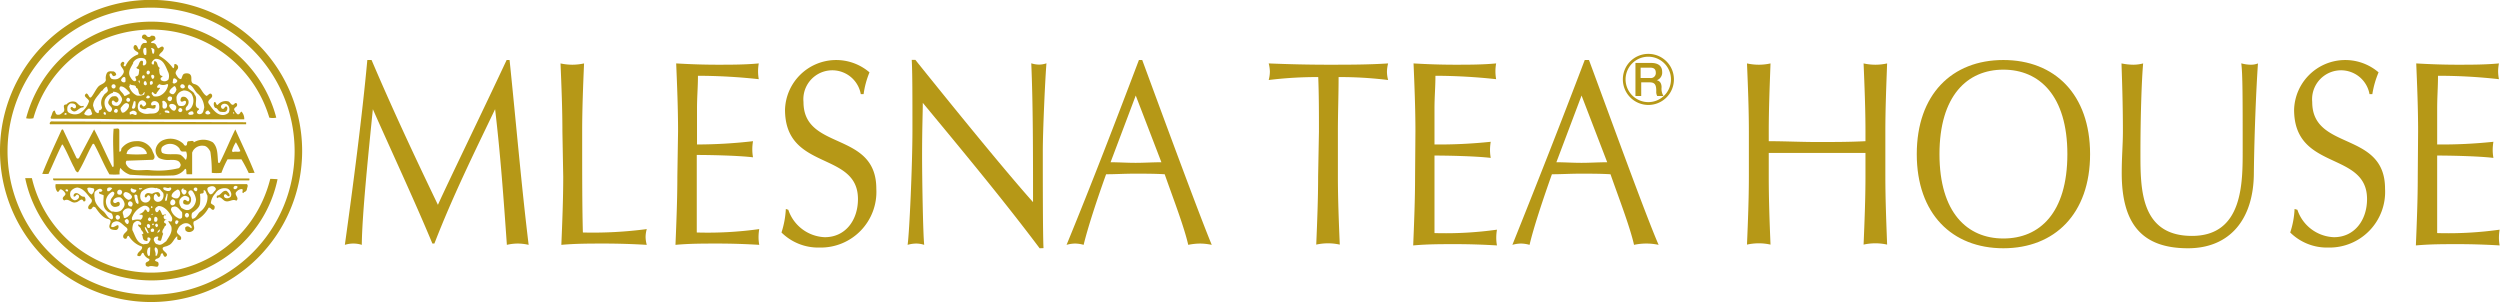
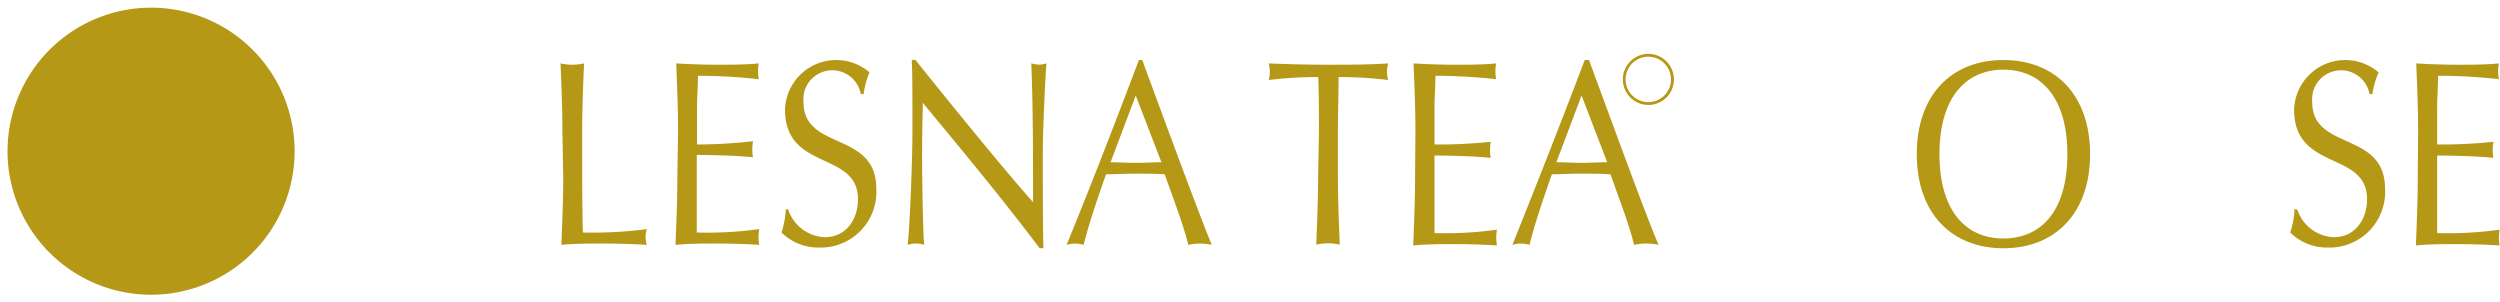
<svg xmlns="http://www.w3.org/2000/svg" viewBox="0 0 212.48 25.67">
  <defs>
    <style>.a{fill:#b69817;}</style>
  </defs>
  <title>logo01</title>
-   <path class="a" d="M31.58,5.1c1.79,4.2,3.63,8.13,5.64,12.31C38,15.67,41.13,9.23,43.06,5.1h.25c.59,5.72,1,10.59,1.62,15.71A4.22,4.22,0,0,0,44,20.7a4.13,4.13,0,0,0-.92.11c-.28-4-.55-7.71-1-11.53h0c-1.79,3.73-3.6,7.39-5.16,11.42h-.17C35.21,17,33.4,13.14,31.69,9.28h0c-.37,3.68-.92,9-.94,11.53A2.37,2.37,0,0,0,30,20.7a2.42,2.42,0,0,0-.69.11c.69-4.94,1.48-11,1.91-15.71Z" />
  <path class="a" d="M47.8,11.18c0-1.93-.08-3.87-.16-5.79a4.71,4.71,0,0,0,1,.11,4.73,4.73,0,0,0,1-.11c-.08,1.92-.16,3.86-.16,5.79,0,3.75,0,6.39.06,8.58a34.85,34.85,0,0,0,5.43-.29,2.53,2.53,0,0,0-.1.67,2.65,2.65,0,0,0,.1.67c-1.2-.07-2.42-.11-3.62-.11s-2.42,0-3.64.11c.08-1.92.16-3.87.16-5.79Z" />
  <path class="a" d="M57.63,11.16c0-1.93-.08-3.87-.16-5.77,1.18.07,2.34.11,3.52.11s2.34,0,3.5-.11a3.77,3.77,0,0,0,0,1.34,48.64,48.64,0,0,0-5.17-.29c0,1-.08,1.74-.08,2.84s0,2.39,0,3A42.09,42.09,0,0,0,64,12a4.14,4.14,0,0,0-.06.7,3.88,3.88,0,0,0,.06.67c-1.36-.16-3.83-.2-4.78-.2,0,.53,0,1.09,0,3.24,0,1.69,0,2.79,0,3.35a31.6,31.6,0,0,0,5.31-.29,4,4,0,0,0-.06.69,3.57,3.57,0,0,0,.06.65c-1.16-.07-2.34-.11-3.54-.11s-2.38,0-3.58.11c.08-1.95.16-3.89.16-5.81Z" />
  <path class="a" d="M67,17.83a3.41,3.41,0,0,0,3.1,2.33c1.76,0,2.82-1.45,2.82-3.24,0-4.11-6.2-2.35-6.2-7.6a4.35,4.35,0,0,1,7.18-3.17A7.44,7.44,0,0,0,73.4,8h-.24a2.46,2.46,0,0,0-4.87.67c0,4.18,6.19,2.43,6.19,7.37a4.73,4.73,0,0,1-4.82,5,4.44,4.44,0,0,1-3.24-1.28,7.66,7.66,0,0,0,.37-2Z" />
  <path class="a" d="M88.36,21.1c-3-4-6.56-8.29-9.93-12.36,0,.83-.06,2.17-.06,4.54,0,1.92.08,6.63.18,7.53a2.22,2.22,0,0,0-.69-.11,2.68,2.68,0,0,0-.72.11c.15-1,.41-6.77.41-9.72s0-5-.06-6h.31c3.21,4,7.55,9.34,10,12.09,0-4,0-8.36-.15-11.8a2.19,2.19,0,0,0,.67.11,1.93,1.93,0,0,0,.62-.11c-.11,1.32-.31,5.74-.31,7.49,0,2.27,0,7.21.06,8.22Z" />
  <path class="a" d="M98.71,13.79c-.73,0-1.47.05-2.2.05s-1.44-.05-2.12-.05l2.14-5.67ZM96.8,5.1c-2,5.27-4,10.48-6.15,15.71a2.74,2.74,0,0,1,.72-.11,2.69,2.69,0,0,1,.73.11c.34-1.41,1.08-3.69,1.91-6,.81,0,1.59-.05,2.4-.05s1.73,0,2.58.05c.7,2,1.65,4.45,2,6a5.33,5.33,0,0,1,1-.11,5.17,5.17,0,0,1,1,.11c-1-2.39-4-10.53-5.91-15.71Z" />
  <path class="a" d="M112.1,11.18c0-1.55,0-3.09-.06-4.63a33.94,33.94,0,0,0-4.21.25,2.84,2.84,0,0,0,.1-.72,3,3,0,0,0-.1-.69c1.7.07,3.39.11,5.08.11s3.38,0,5.07-.11a3,3,0,0,0-.1.71,2.82,2.82,0,0,0,.1.7,33.82,33.82,0,0,0-4.21-.25c0,1.54-.06,3.08-.06,4.63V15c0,1.92.08,3.87.16,5.79a4.64,4.64,0,0,0-1-.11,4.73,4.73,0,0,0-1,.11c.08-1.92.16-3.87.16-5.79Z" />
  <path class="a" d="M120.3,11.16c0-1.93-.08-3.87-.16-5.77,1.18.07,2.34.11,3.52.11s2.34,0,3.5-.11a3.77,3.77,0,0,0,0,1.34A48.64,48.64,0,0,0,122,6.44c0,1-.08,1.74-.08,2.84s0,2.39,0,3a42.09,42.09,0,0,0,4.78-.23,4.14,4.14,0,0,0-.06.7,3.88,3.88,0,0,0,.06.67c-1.36-.16-3.83-.2-4.78-.2,0,.53,0,1.09,0,3.24,0,1.69,0,2.79,0,3.35a31.6,31.6,0,0,0,5.31-.29,4,4,0,0,0-.06.69,3.57,3.57,0,0,0,.06.65c-1.16-.07-2.34-.11-3.54-.11s-2.38,0-3.58.11c.08-1.95.16-3.89.16-5.81Z" />
  <path class="a" d="M136.6,13.79c-.73,0-1.47.05-2.2.05s-1.44-.05-2.12-.05l2.14-5.67ZM134.69,5.1c-2,5.27-4.05,10.48-6.15,15.71a2.75,2.75,0,0,1,.73-.11,2.81,2.81,0,0,1,.73.11c.33-1.41,1.08-3.69,1.9-6,.81,0,1.59-.05,2.4-.05s1.73,0,2.58.05c.7,2,1.65,4.45,2,6a5,5,0,0,1,2.09,0c-1.05-2.39-4-10.53-5.92-15.71Z" />
-   <path class="a" d="M158.55,11.18c0-1.93-.08-3.87-.16-5.79a4.64,4.64,0,0,0,1,.11,4.56,4.56,0,0,0,1-.11c-.07,1.92-.15,3.86-.15,5.79V15c0,1.92.08,3.87.15,5.79a4.56,4.56,0,0,0-1-.11,4.64,4.64,0,0,0-1,.11c.08-1.92.16-3.87.16-5.79V13c-1.38,0-2.74,0-4.11,0s-2.74,0-4.11,0v2c0,1.92.07,3.87.15,5.79a4.56,4.56,0,0,0-1-.11,4.64,4.64,0,0,0-1,.11c.08-1.92.16-3.87.16-5.79V11.18c0-1.93-.08-3.87-.16-5.79a4.64,4.64,0,0,0,1,.11,4.56,4.56,0,0,0,1-.11c-.07,1.92-.15,3.86-.15,5.79V12c1.37,0,2.73.07,4.11.07s2.73,0,4.11-.07Z" />
  <path class="a" d="M175.71,13.1c0,5-2.36,7.17-5.44,7.17s-5.43-2.21-5.43-7.17,2.36-7.18,5.43-7.18,5.44,2.22,5.44,7.18m-12.8,0c0,5.07,3,8,7.36,8s7.37-2.93,7.37-8-3-8-7.37-8-7.36,2.93-7.36,8" />
-   <path class="a" d="M190.52,5.39a3,3,0,0,0,.81.11,1.62,1.62,0,0,0,.58-.11c-.15,2.08-.31,6-.35,9.27,0,4-2.06,6.44-5.6,6.44-3.9,0-5.63-2.06-5.63-6.39,0-1.39.1-2.42.1-3.53,0-2.46-.08-4.49-.12-5.79a5.15,5.15,0,0,0,1,.11,3.34,3.34,0,0,0,.84-.11c-.12,1.32-.23,4.36-.23,7.66,0,3,0,7,4.38,7s4.31-4.58,4.31-7.4c0-4.24,0-6.39-.12-7.26" />
  <path class="a" d="M195.26,17.83a3.41,3.41,0,0,0,3.11,2.33c1.74,0,2.81-1.45,2.81-3.24,0-4.11-6.2-2.35-6.2-7.6a4.35,4.35,0,0,1,7.18-3.17A7.89,7.89,0,0,0,201.63,8h-.24a2.46,2.46,0,0,0-4.87.67c0,4.18,6.19,2.43,6.19,7.37a4.73,4.73,0,0,1-4.82,5,4.44,4.44,0,0,1-3.24-1.28,7.27,7.27,0,0,0,.37-2Z" />
  <path class="a" d="M205.52,11.15c0-1.92-.08-3.86-.16-5.76,1.18.07,2.35.11,3.52.11s2.34,0,3.51-.11a3.81,3.81,0,0,0-.07.67,3.81,3.81,0,0,0,.07.67,46.45,46.45,0,0,0-5.18-.29c0,1-.07,1.74-.07,2.84s0,2.39,0,3a42,42,0,0,0,4.78-.23,4.14,4.14,0,0,0-.06.7,3.88,3.88,0,0,0,.06.67c-1.35-.16-3.83-.2-4.78-.2,0,.53,0,1.09,0,3.24,0,1.69,0,2.79,0,3.35a31.6,31.6,0,0,0,5.31-.29,4,4,0,0,0-.06.69,3.57,3.57,0,0,0,.06.65c-1.16-.07-2.34-.11-3.54-.11s-2.38,0-3.58.11c.08-1.95.16-3.89.16-5.81Z" />
  <path class="a" d="M137.93,6.75a2.17,2.17,0,1,0,2.16-2.17,2.16,2.16,0,0,0-2.16,2.17m.23,0a1.93,1.93,0,1,1,1.93,1.93,1.94,1.94,0,0,1-1.93-1.93" />
-   <path class="a" d="M139.44,5.75h.8c.26,0,.49.07.49.43a.42.42,0,0,1-.48.45h-.81ZM139,8.16h.49V7h.72c.46,0,.56.23.56.75a.74.74,0,0,0,.08.41h.53a1.23,1.23,0,0,1-.16-.74c0-.45-.25-.57-.41-.6h0a.68.68,0,0,0,.46-.71c0-.48-.31-.76-.93-.76H139Z" />
  <path class="a" d="M2.83,10.07A10.35,10.35,0,0,1,6.56,4.6a10.61,10.61,0,0,1,8.06-1.94A10.48,10.48,0,0,1,22.89,10a1.47,1.47,0,0,0,.59,0,10.19,10.19,0,0,0-.68-1.87A11,11,0,0,0,2.22,10.05a1.39,1.39,0,0,0,.61,0" />
  <path class="a" d="M4.91,9.75c-.19,0-.19-.22-.26-.35-.18,0-.21.28-.28.43s-.1.22,0,.26c1.87,0,3.77,0,5.59.05H20.57l.19,0a.91.91,0,0,0-.23-.65c-.11,0-.15.29-.35.22a1,1,0,0,1-.28-.4c0-.15.13-.18.21-.27a.21.21,0,0,0,0-.26c-.1-.06-.15,0-.22.08-.23.17-.31-.18-.48-.24a.88.88,0,0,0-.91.3c-.13,0-.12-.13-.17-.2s-.1-.07-.14,0a.45.45,0,0,0,.1.45c.22,0,.25.31.46.33s.45.08.54-.14a.31.31,0,0,0,0-.28c-.18-.12-.19.16-.33.17s-.17-.12-.18-.22a.29.29,0,0,1,.18-.19.39.39,0,0,1,.46.16.59.59,0,0,1,0,.59.77.77,0,0,1-.39.18c-.61.07-1-.55-1.31-1-.13-.35.53-.44.24-.79-.18-.1-.27.16-.42.17-.41-.27-.48-.87-1-1s-.06-.65-.46-.88a.63.63,0,0,0-.43,0c-.16.08-.16.31-.26.45-.21,0-.32-.22-.42-.38s0-.32.12-.46A.28.28,0,0,0,15,5.48c-.34-.17-.07.27-.29.32a3.63,3.63,0,0,0-1.18-1.06c0-.19.23-.28.32-.44s.1-.24,0-.32-.25.07-.37.12-.15-.29-.32-.39-.24,0-.31-.08.23-.17.34-.27a.25.25,0,0,0-.1-.31c-.1,0-.25-.07-.31.06A.24.24,0,0,1,12.43,3a.22.22,0,0,0-.31,0c-.22.36.27.29.35.52s-.24.08-.33.17a.54.54,0,0,0-.2.39c-.23.42-.18-.31-.48-.25a.25.25,0,0,0-.11.21c0,.19.22.32.38.41a.16.16,0,0,1,0,.18,1.85,1.85,0,0,0-1.07,1l-.09,0c-.14-.06,0-.16,0-.26a.13.13,0,0,0-.17-.11c-.47.34.33.58.07,1a1.09,1.09,0,0,1-.46.44.8.8,0,0,1-.53,0,.49.49,0,0,1-.17-.38c.21-.29.18.23.41.14s.14-.14.12-.24a.44.44,0,0,0-.18-.15c-.21,0-.45-.07-.58.15A.93.93,0,0,0,9,6.8c-.07.3-.39.34-.59.51s-.39.6-.61.89S7.56,8,7.35,7.94c-.39.25.18.42.22.66a1.83,1.83,0,0,1-.83,1.05,1,1,0,0,1-.91-.09c-.15-.11-.11-.31-.1-.47A.55.55,0,0,1,6,8.79c.14,0,.33,0,.41.12a.22.22,0,0,1,0,.28.2.2,0,0,1-.26-.1c-.06,0-.1,0-.14.06s0,.14.07.21c.38.36.58-.26,1-.23,0,0,.07-.1,0-.14-.3.13-.45-.2-.64-.32a.7.7,0,0,0-.79.21c-.47,0,0,.46-.29.66-.11.08-.23.22-.39.21m14.85-.22s.07,0,.08.07,0,0,0,.07a.08.08,0,0,1-.08-.06ZM8.91,9.75a.13.13,0,0,1-.09-.19c.07-.08.18,0,.18.09s0,.1-.09.1m1-.17c-.1,0-.21,0-.22-.14a.22.22,0,0,1,.14-.18.17.17,0,0,1,.18.1c0,.09,0,.18-.1.22m.7-.07a.25.25,0,0,1-.25.05c-.06-.13-.18-.3-.06-.44s.38-.55.65-.25c.07.25-.13.49-.34.64m.12-1c0-.08.05-.15.12-.2a.2.2,0,0,1,.21.16c0,.1-.05.19-.17.18s-.12-.08-.16-.14m.89,1.2c-.12.19-.29-.09-.47,0s-.1-.07-.13-.13.17-.12.25-.17a.36.36,0,0,1,.33.14s.05.09,0,.14m-.39-.54.17-.55c.06,0,.15,0,.14.09s.07.6-.25.55Zm-.18-1.85,0-.17c.15.2.52,0,.54.33.34.1.06.71.54.57l.14-.2c.1,0,0,.14,0,.21a1.06,1.06,0,0,1-.61.08,1.19,1.19,0,0,1-.67-.82m.8-.37s0-.11.07-.09,0,.2.07.3-.09-.14-.14-.21m.6.32a.15.15,0,0,1-.15-.12c0-.09,0-.21.1-.23s.12.1.15.17,0,.16-.1.18m.18.87a.18.18,0,0,1,.19.12c0,.07-.09.11-.14.12s-.2,0-.17-.09.08-.11.12-.15m-.36-1.44s-.1,0-.11-.07a.19.19,0,0,1,.08-.21.12.12,0,0,1,.14.09c0,.06,0,.18-.11.19m.3,3a1,1,0,0,1-.69-.27.72.72,0,0,1,0-.7.35.35,0,0,1,.32-.18.42.42,0,0,1,.28.21c.06.11,0,.18-.09.26a.25.25,0,0,1-.15.05c-.07-.06-.1-.23-.22-.16a.19.19,0,0,0,0,.27.55.55,0,0,0,.46.11c.26-.29.86.27.83-.32-.13-.11-.38.17-.39-.13a.28.28,0,0,1,.24-.22.39.39,0,0,1,.42.22.94.94,0,0,1,0,.55c-.22.38-.59.24-.94.31m.74-1.76c.08-.13.22-.28.29-.4s-.18,0-.23-.09.09-.22.19-.28a.69.69,0,0,0,.63,0c.06,0,.09,0,.11.06a1.25,1.25,0,0,1-.67.91.86.86,0,0,1-.57.06c-.06-.1-.22-.2-.13-.33s.19.26.38.11m-.45-1.44c0-.06,0-.13.06-.16a.19.19,0,0,1,.2.1c0,.1,0,.17-.09.23s-.14-.1-.17-.17m.72,3.24s0-.05,0-.08.12,0,.14,0a.08.08,0,0,1-.11,0m.28-.46c-.15-.14,0-.39-.1-.56.08-.22.31,0,.36.09a.36.36,0,0,1,0,.41.19.19,0,0,1-.22.06m.53.35c-.07.1-.22,0-.31,0S14,9.53,14,9.45s.28-.09.36,0,0,.1,0,.14m.45-.18c-.17,0-.29-.16-.37-.28s-.07-.19,0-.26a.41.41,0,0,1,.53.17.32.32,0,0,1-.15.37m.56.11a.18.18,0,0,1-.23-.13.22.22,0,0,1,.16-.21.22.22,0,0,1,.18.13.18.18,0,0,1-.11.21m.84.24c-.08,0-.19,0-.22-.1s.35-.32.43-.11-.1.19-.21.21m1.48-.37.18.2c0,.1-.08.11-.15.13s-.23,0-.27-.09.11-.24.24-.24m-1.62-2.2c.34.12.45.55.75.8a1.68,1.68,0,0,1,.53,1.15c-.06.21-.07.53-.36.56a.24.24,0,0,1-.26-.12c0-.13.06-.19.14-.24s0-.09,0-.13c-.5-.15,0-.84-.34-1.16-.06-.38-.83-.45-.48-.86m-.21-.61a.08.08,0,0,1,0,.1h0s0-.1.07-.1m-.43.58a.22.22,0,0,1,.21.15.14.14,0,0,1-.11.19.21.21,0,0,1-.26-.11.18.18,0,0,1,.16-.23m.1.53a.86.86,0,0,1,.68.28,1.08,1.08,0,0,1,0,1.16.64.64,0,0,1-.42.28c-.12-.09-.07-.24,0-.34A.51.51,0,0,0,16,8.51c-.08-.11-.16-.25-.32-.28s-.27,0-.32.17,0,.24.11.24.25-.16.34,0a.34.34,0,0,1-.19.34.78.78,0,0,1-.43,0C15,8.77,15,8.48,15,8.25a.72.72,0,0,1,.55-.54M14.8,6.65a.4.4,0,0,1,.27.2c0,.13-.11.19-.2.23a.14.14,0,0,1-.2-.07c.05-.13,0-.31.13-.36m0,.67c.14,0,.14.17.2.27a.62.62,0,0,1-.27.42.37.37,0,0,1-.33-.17c0-.24.25-.38.4-.52m-.18,1a.28.28,0,0,1-.12.27.21.21,0,0,1-.26-.18.23.23,0,0,1,.14-.21c.1,0,.23,0,.24.12M13.23,5c.69,0,.86.71,1.09,1.19a.89.89,0,0,1,0,.56.44.44,0,0,1-.54.11.17.17,0,0,1-.13-.18c0-.15.21-.08.14-.23-.25,0-.24-.31-.26-.5s.08-.1.05-.18c-.28-.14-.12-.53-.45-.58-.07.08,0,.35-.15.29s-.09-.21,0-.3A.47.47,0,0,1,13.23,5m-.11-.77c0,.14,0,.3-.11.36-.12-.11-.07-.31-.15-.45s.26,0,.26.09m-.28,2.66c.07,0,.11,0,.14.09s0,.18-.12.22-.11-.08-.12-.14a.15.15,0,0,1,.1-.17M12.57,6a.16.16,0,0,1,.17.13.2.2,0,0,1-.11.19.13.13,0,0,1-.17-.11A.18.18,0,0,1,12.57,6m-.36-1.85c0-.06.14-.13.21-.06a1.42,1.42,0,0,1,0,.58s-.1,0-.14,0a.62.62,0,0,1-.08-.53m-.9,1.2a.78.78,0,0,1,1-.35.39.39,0,0,1,.11.45c-.05.07-.17.17-.25.1s.13-.46-.2-.36c-.18.15-.14.42-.36.54,0,.2.27.07.23.28s0,.41-.22.48a.1.1,0,0,0-.11.06c0,.13.18.27,0,.35s-.36-.24-.45-.39c-.22-.42.11-.8.28-1.16m-.8,1.2c.18,0,.12.2.14.32a.12.12,0,0,1-.12.14.26.26,0,0,1-.26-.17.36.36,0,0,1,.24-.29m-.28.8c.33,0,.54.31.75.49A.17.17,0,0,1,11,8c-.15,0-.29.19-.45.14-.06-.28-.62-.51-.3-.8M9.6,7.17a.17.17,0,0,1,.22.12.18.18,0,0,1-.13.23.18.18,0,0,1-.21-.16.18.18,0,0,1,.12-.19m0,.63a.78.78,0,0,1,.54.19c.13.19.33.4.19.63A.68.68,0,0,1,10,9c-.17,0-.4,0-.47-.17a.28.28,0,0,1,0-.25c.17-.15.24.23.43.1A.24.24,0,0,0,10,8.3c-.11-.18-.29-.12-.46-.1a.67.67,0,0,0-.3.36c-.22.42.55.52.18.92-.07.08-.15,0-.22,0a1,1,0,0,1-.28-1,1.09,1.09,0,0,1,.69-.6m-.94-.14c.12-.16.23-.33.42-.38l.08.3c0,.21-.28.27-.36.46a1,1,0,0,0-.14,1,.24.24,0,0,1-.23.25c-.06.07,0,.23-.11.25C8,9.54,8,9.19,7.91,9c0-.53.46-.88.72-1.29M7.53,9.23c.25,0,.2.27.3.39a.16.16,0,0,1-.12.16.56.56,0,0,1-.56-.09,1,1,0,0,1,.38-.46m-1.87.44c0,.05,0,.07-.08.08s-.11,0-.1-.07.17-.11.18,0" />
  <path class="a" d="M4.25,10.4s-.06.12,0,.16l1.82,0h14.8l.05,0c0-.06,0-.13,0-.17L4.33,10.32Z" />
  <path class="a" d="M21.64,14.69C21.15,13.46,20.56,12.25,20,11L20,11c-.45.91-.84,1.88-1.31,2.81a.09.09,0,0,1-.15,0c-.07-.6,0-1.27-.45-1.71a1.57,1.57,0,0,0-1.62,0c0-.2-.28-.09-.4-.1-.29,0-.06.37-.31.38-.1,0-.14-.12-.2-.18a1.61,1.61,0,0,0-1.61-.32,1.06,1.06,0,0,0-.72.81.84.84,0,0,0,.28.74,1.9,1.9,0,0,0,1,.16c.31,0,.7,0,.81.31.09.14,0,.28-.11.39a7.37,7.37,0,0,1-2.41.18c-.69-.1-1.65.25-2.05-.46a.3.3,0,0,1,0-.35L13,13.58c.31-.22,0-.56-.07-.82A1.39,1.39,0,0,0,11.55,12a1.55,1.55,0,0,0-1.18.56c-.12.09,0,.34-.23.33,0-.58,0-1.2,0-1.79,0-.31-.33-.11-.48-.17-.1,1,0,2.11,0,3.18a.09.09,0,0,1-.1.08C9,13.13,8.54,12,8,11H8L6.73,13.4a.13.13,0,0,1-.24,0L5.35,11s-.09,0-.12.05c-.56,1.23-1.14,2.47-1.64,3.73a4.69,4.69,0,0,0,.53,0c.39-.82.73-1.67,1.15-2.49h.06c.35.6.6,1.23.91,1.84.13.19.15.47.39.52.48-.77.79-1.61,1.24-2.4a.09.09,0,0,1,.13,0c.46.83.82,1.75,1.3,2.57a4.92,4.92,0,0,0,.87,0,1.12,1.12,0,0,1,.06-.55,1.8,1.8,0,0,0,.82.58,34.72,34.72,0,0,0,3.68.06,1.37,1.37,0,0,0,1-.56c.17,0,.07.32.14.46.15,0,.34,0,.46,0,0-.62,0-1.25,0-1.84l.07-.15a.91.91,0,0,1,.9-.43c.27,0,.48.29.58.51A11.35,11.35,0,0,1,18,14.69a3.73,3.73,0,0,0,.82,0,8,8,0,0,1,.52-1.15l1.18,0a11.84,11.84,0,0,1,.62,1.17ZM10.89,12.78a1,1,0,0,1,1.37-.11c.11.13.24.25.21.42a9.73,9.73,0,0,1-1.71,0c0-.11.07-.23.13-.35m4.19,1.78,0,0a.08.08,0,0,1,0,0Zm.69-.94a1.86,1.86,0,0,0-.42-.42c-.49-.14-1.12.06-1.57-.17a.45.45,0,0,1,0-.5,1,1,0,0,1,1.48.14.39.39,0,0,0,.2.25l.36,0a.9.9,0,0,1,0,.67m4-.63c-.11,0-.11-.14-.07-.21a2.54,2.54,0,0,1,.3-.62,5.85,5.85,0,0,1,.38.75c-.14.12-.4,0-.61.08" />
  <path class="a" d="M23.06,15.2l-.09,0a10.79,10.79,0,0,1-1.71,3.69A10.41,10.41,0,0,1,2.71,15.14l-.57,0,0,0a10.73,10.73,0,0,0,.48,1.64,11,11,0,0,0,19.56,1.94,10.59,10.59,0,0,0,1.41-3.49Z" />
  <path class="a" d="M21.14,15.17l-.71,0-15.81,0-.11,0a.18.18,0,0,0,.06.16l16.43,0,.18,0a.19.19,0,0,0,0-.17" />
  <path class="a" d="M20.73,16.33a.31.31,0,0,0,.25-.21c0-.15.16-.36,0-.47l-3.64,0-10.88,0-1.73,0a.78.78,0,0,0,.14.64c.18.07.14-.2.31-.2a.69.69,0,0,1,.34.29c.18.22-.24.31-.18.53a.25.25,0,0,0,.12.13c.39-.23.61.29,1,.15.22,0,.49-.46.64-.07.06,0,.12,0,.15-.05a.36.36,0,0,0-.09-.36c-.32.06-.45-.39-.77-.28a.22.22,0,0,0-.13.26c.07.05.14,0,.2-.09s.17-.07.22,0a.21.21,0,0,1,0,.24.41.41,0,0,1-.35.18A.51.51,0,0,1,6,16.74a.66.66,0,0,1,0-.46.78.78,0,0,1,.57-.34c.56.06.87.65,1.21,1,.15.35-.34.42-.28.76a.17.17,0,0,0,.14.09c.13,0,.18-.09.24-.18s.15,0,.21,0c.26.37.62.9,1.08,1s.07.45.13.69.32.23.5.25.31-.16.27-.35-.31.12-.51.1-.08-.12-.08-.2.13-.23.24-.25c.38-.17.66.21.92.41.56.38-.28.49-.16.91a.19.19,0,0,0,.22.12c.07,0,.08-.1.11-.16s.09-.11.14-.07a2.06,2.06,0,0,0,1.12.9c.08.31-.39.42-.4.73,0,.07.11.08.2.08s.15-.17.2-.25a.09.09,0,0,1,.13,0,.79.79,0,0,0,.49.49c.07.28-.38.18-.31.48,0,.14.13.16.23.18.25-.13.49,0,.76,0a.25.25,0,0,0,.1-.28c0-.19-.24-.13-.3-.26a.28.28,0,0,1,.21-.16.39.39,0,0,0,.28-.34c.24-.35.16.26.42.19.34-.24-.19-.42-.25-.65s.31-.19.45-.3c.39-.13.48-.56.77-.79.06.07-.06.24.08.3a.32.32,0,0,0,.22,0c.22-.35-.36-.4-.31-.74.09-.18.16-.42.38-.53A.62.62,0,0,1,16,19c.12.07.31.18.29.35s-.21-.19-.42-.1-.11.17-.12.26.12.17.21.2a.5.5,0,0,0,.44-.11c.26-.24-.07-.53.08-.78a2.6,2.6,0,0,0,1.25-1.16c.19-.07.22.23.43.16a.21.21,0,0,0,.08-.16c.06-.24-.22-.24-.32-.4a1.42,1.42,0,0,1,.38-.82.91.91,0,0,1,1-.42.48.48,0,0,1,.31.31.4.4,0,0,1,0,.38.39.39,0,0,1-.43.12.2.2,0,0,1-.14-.25c.15-.21.26.1.39.1s.07-.08.07-.14-.14-.25-.26-.32c-.36-.06-.46.4-.78.4a.18.18,0,0,0,0,.23c.25-.23.42.09.62.21.37.2.68-.21,1,0,.32-.23-.21-.49,0-.74a.62.62,0,0,1,.44-.25c.26,0-.06.33.18.34m-15-.14s-.09,0-.12-.05,0-.13.07-.13.1,0,.13.09,0,.08-.08.09m10.89-.33c.06,0,.18,0,.18.13a.18.18,0,0,1-.1.19.26.26,0,0,1-.21-.17c0-.08.07-.14.13-.15m-1,.18a.27.27,0,0,1,.26.11.28.28,0,0,1-.19.31c-.12,0-.17-.11-.21-.2A.22.22,0,0,1,15.6,16m-.52.11c.11,0,.16.07.19.14a.47.47,0,0,1-.17.6.55.55,0,0,1-.52-.16c0-.28.28-.45.5-.58m-.41.83a.25.25,0,0,1,.22.18.25.25,0,0,1-.17.32.18.18,0,0,1-.24-.12.32.32,0,0,1,.19-.38m-.77-1c.16-.06.36.11.51,0l.1,0a.13.13,0,0,1,0,.2c-.07.12-.26.11-.38.07s-.31-.1-.24-.27m.36.62-.07.46s-.06.07-.12.06c-.07-.17.07-.37.09-.55s.11,0,.1,0m-1-.57.34.12.28.32a.66.66,0,0,1-.07.55.46.46,0,0,1-.45.2.36.36,0,0,1-.28-.28c0-.14,0-.31.14-.38s.22.47.41.14c0-.13-.07-.28-.21-.3a.82.82,0,0,0-.47.14c-.18,0-.33-.14-.52,0a.26.26,0,0,0-.11.27c.2.18.17-.3.41-.09a.33.33,0,0,1,0,.38.43.43,0,0,1-.47.17.44.44,0,0,1-.32-.38.73.73,0,0,1,.09-.51,1.26,1.26,0,0,1,1.23-.31m.07,3.31a.21.21,0,0,1-.13-.19c0-.07.08-.08.12-.11s.1.08.12.14a.21.21,0,0,1-.11.16m.24.17c.06.12,0,.23-.15.29l-.05,0a.71.71,0,0,1,.2-.27m-.28-.65c-.09,0-.18,0-.18-.13s0-.25.09-.29a.17.17,0,0,1,.19.15.25.25,0,0,1-.1.27M13,18.13s0,.14-.09.13-.08,0-.08,0,.1-.1.17-.09m-.16-.65s.09,0,.11.05,0,.14-.08.11a.1.1,0,0,1,0-.16M13,19s.09,0,.07.07a.07.07,0,0,1-.07.07s-.05,0-.07-.05S13,19,13,19m-1.11-3c.09,0,.14,0,.21,0a.25.25,0,0,1-.23.1.07.07,0,0,1,0-.13m-.19.71c0,.21.11.38.09.57s-.14,0-.19,0a1.88,1.88,0,0,1-.16-.66.15.15,0,0,1,.26.11M11.18,16a1,1,0,0,0,.39.13c.06.11-.05.17-.12.23s-.28,0-.33-.15,0-.18.06-.21m0,1.55a.26.26,0,0,1-.28-.13.23.23,0,0,1,.12-.31c.11,0,.2.05.24.14a.28.28,0,0,1-.08.3m-.51-1.23a.69.69,0,0,1,.55.38c0,.17-.14.24-.25.28s-.37-.18-.45-.33,0-.28.15-.33m-.55-.19a.21.21,0,0,1,.26.18.29.29,0,0,1-.13.24c-.1,0-.26,0-.28-.14a.23.23,0,0,1,.15-.28m-1-.13a.35.35,0,0,1,.42,0c-.1.11-.22.31-.41.24a.27.27,0,0,1,0-.23m-1.31.54A.63.63,0,0,1,7.42,16c.15-.12.36,0,.53,0l.06.11a.62.62,0,0,1-.23.43m1.7,2.1c-.34-.09-.45-.48-.7-.68s-.74-.64-.73-1.12a1.16,1.16,0,0,1,0-.53c.16-.15.47-.43.65-.14,0,.08-.07.11-.13.13s-.08,0-.13,0,0,.1,0,.14.26.09.37.16c0,.45-.15,1,.29,1.33.13.17.38.11.45.32s.1.34-.09.41m.59,0c-.14.05-.19-.09-.22-.17a.18.18,0,0,1,.13-.21c.11,0,.19.05.23.14a.2.2,0,0,1-.14.24M9.54,18A1,1,0,0,1,9,17.06a1,1,0,0,1,.55-.77c.1,0,.16.06.17.13,0,.25-.31.39-.32.66a.4.4,0,0,0,.17.44c.15.12.35.05.5,0a.22.22,0,0,0,.09-.29c-.06-.13-.18-.06-.28,0a.18.18,0,0,1-.2,0c-.1-.09-.06-.2,0-.29a.59.59,0,0,1,.56-.16.81.81,0,0,1,.35.56c0,.24-.15.4-.31.56a.84.84,0,0,1-.71.06m1.29,1.08c-.14,0-.2-.14-.25-.22s.07-.17.14-.2.18.07.19.16a.27.27,0,0,1-.08.26m-.22-.51a.1.1,0,0,1-.13-.09c0-.2-.18-.37,0-.54a.5.5,0,0,1,.71-.08.9.9,0,0,1-.57.71m.68-.28a1.66,1.66,0,0,1,.86-.75.45.45,0,0,1,.52.24c0,.11,0,.25-.11.28s-.14-.24-.28-.21a.71.71,0,0,1-.48.38c.06.11.25,0,.29.15a.4.4,0,0,1-.18.34,1.34,1.34,0,0,0-.69.05c-.12-.17,0-.32.07-.48m1.15.92c0-.07.06-.11.1-.13a.17.17,0,0,1,.18.14c0,.09,0,.21-.13.2s-.12-.13-.15-.21m.15.63s-.06.06-.1,0-.26-.34-.21-.52c.16.1.21.32.31.49m-.38,1c-.64-.08-.75-.75-1-1.21a1.34,1.34,0,0,1,.09-.57.66.66,0,0,1,.29-.21.36.36,0,0,1,.37.2c0,.07,0,.12-.07.15l-.17-.06c-.08.17.18.23.21.38s.18.21.21.36-.21.06-.11.16,0,.42.29.49c.06,0,.12.06.17,0s-.1-.34.14-.27.07.27,0,.41-.27.14-.43.15m.5.94a.12.12,0,0,1-.15.05.66.66,0,0,1,0-.65s.21-.17.18,0Zm0-2.9c-.09,0-.14-.06-.17-.12a.29.29,0,0,1,.11-.19c.09,0,.14.05.16.11s0,.17-.1.2m.22.92c-.07,0-.14,0-.15-.09s0-.14.13-.2a.14.14,0,0,1,.16.11c0,.09,0,.18-.14.18m.41,2a.2.2,0,0,1-.17,0c.11-.24-.17-.5,0-.69.1,0,.17.1.2.18a.67.67,0,0,1-.06.48m1.22-2.43c.12.51-.21.87-.43,1.25-.23.15-.44.41-.75.26-.16,0-.24-.18-.29-.3s0-.3.18-.34.2,0,.17.11-.07.11,0,.18.15.05.21.05.13-.41.22-.59c-.21-.24.09-.44.13-.65.06,0,.15-.11.11-.18s-.17-.09-.17-.17a.21.21,0,0,1,.12-.17s.14,0,.18,0-.34,0-.33-.26.17-.07.19-.17-.19,0-.27,0-.13-.37-.29-.45c-.06.08-.12.27-.26.2a.27.27,0,0,1-.07-.32.56.56,0,0,1,.27-.19c.51,0,.9.52,1.12.93a.43.43,0,0,1,0,.35c-.09.1-.17,0-.27,0s.2.33.25.52m.44-.25c-.07,0-.1-.06-.13-.1a.29.29,0,0,1,.07-.23c.09,0,.2,0,.21.1a.41.41,0,0,1-.15.23m.42-.54c-.07.11-.24.07-.33,0a1.16,1.16,0,0,1-.58-.69c0-.1.05-.25.18-.25.36-.14.53.26.76.44a1.53,1.53,0,0,1,0,.47m.43,0c-.11,0-.16-.09-.19-.18a.23.23,0,0,1,.14-.21.18.18,0,0,1,.21.19.2.2,0,0,1-.16.2m-.49-.86a.7.7,0,0,1-.15-.62.68.68,0,0,1,.35-.34c.15-.06.29,0,.42.1a.25.25,0,0,1,0,.33c-.14.08-.25-.23-.42-.07a.26.26,0,0,0,0,.29.51.51,0,0,0,.44.05.49.49,0,0,0,.18-.51c0-.22-.39-.43-.14-.64a.21.21,0,0,1,.25,0,1.51,1.51,0,0,1,.32.73,1,1,0,0,1-.61.89c-.28.07-.47-.09-.68-.2m1.73.35s0,0-.07,0l0-.08s0,.05,0,.08M17,18c-.21.17-.34.62-.67.59a.67.67,0,0,1,0-.5c.27-.19.62-.44.67-.79a3.43,3.43,0,0,0,0-.79c.06-.12.27,0,.31-.17v-.18c.21,0,.21.31.32.46A1.52,1.52,0,0,1,17,18m1.12-1.6c-.08.07-.21.17-.3.08s-.34-.46-.08-.58.47-.1.58.08-.15.27-.2.42M20,16.08c-.06,0-.15,0-.15-.11s.09-.18.18-.17a.16.16,0,0,1,.16.07c0,.08-.09.2-.19.21" />
-   <path class="a" d="M0,12.84A12.84,12.84,0,1,1,12.84,25.67,12.84,12.84,0,0,1,0,12.84m.64,0A12.2,12.2,0,1,0,12.84.65,12.21,12.21,0,0,0,.64,12.84" />
+   <path class="a" d="M0,12.84m.64,0A12.2,12.2,0,1,0,12.84.65,12.21,12.21,0,0,0,.64,12.84" />
</svg>